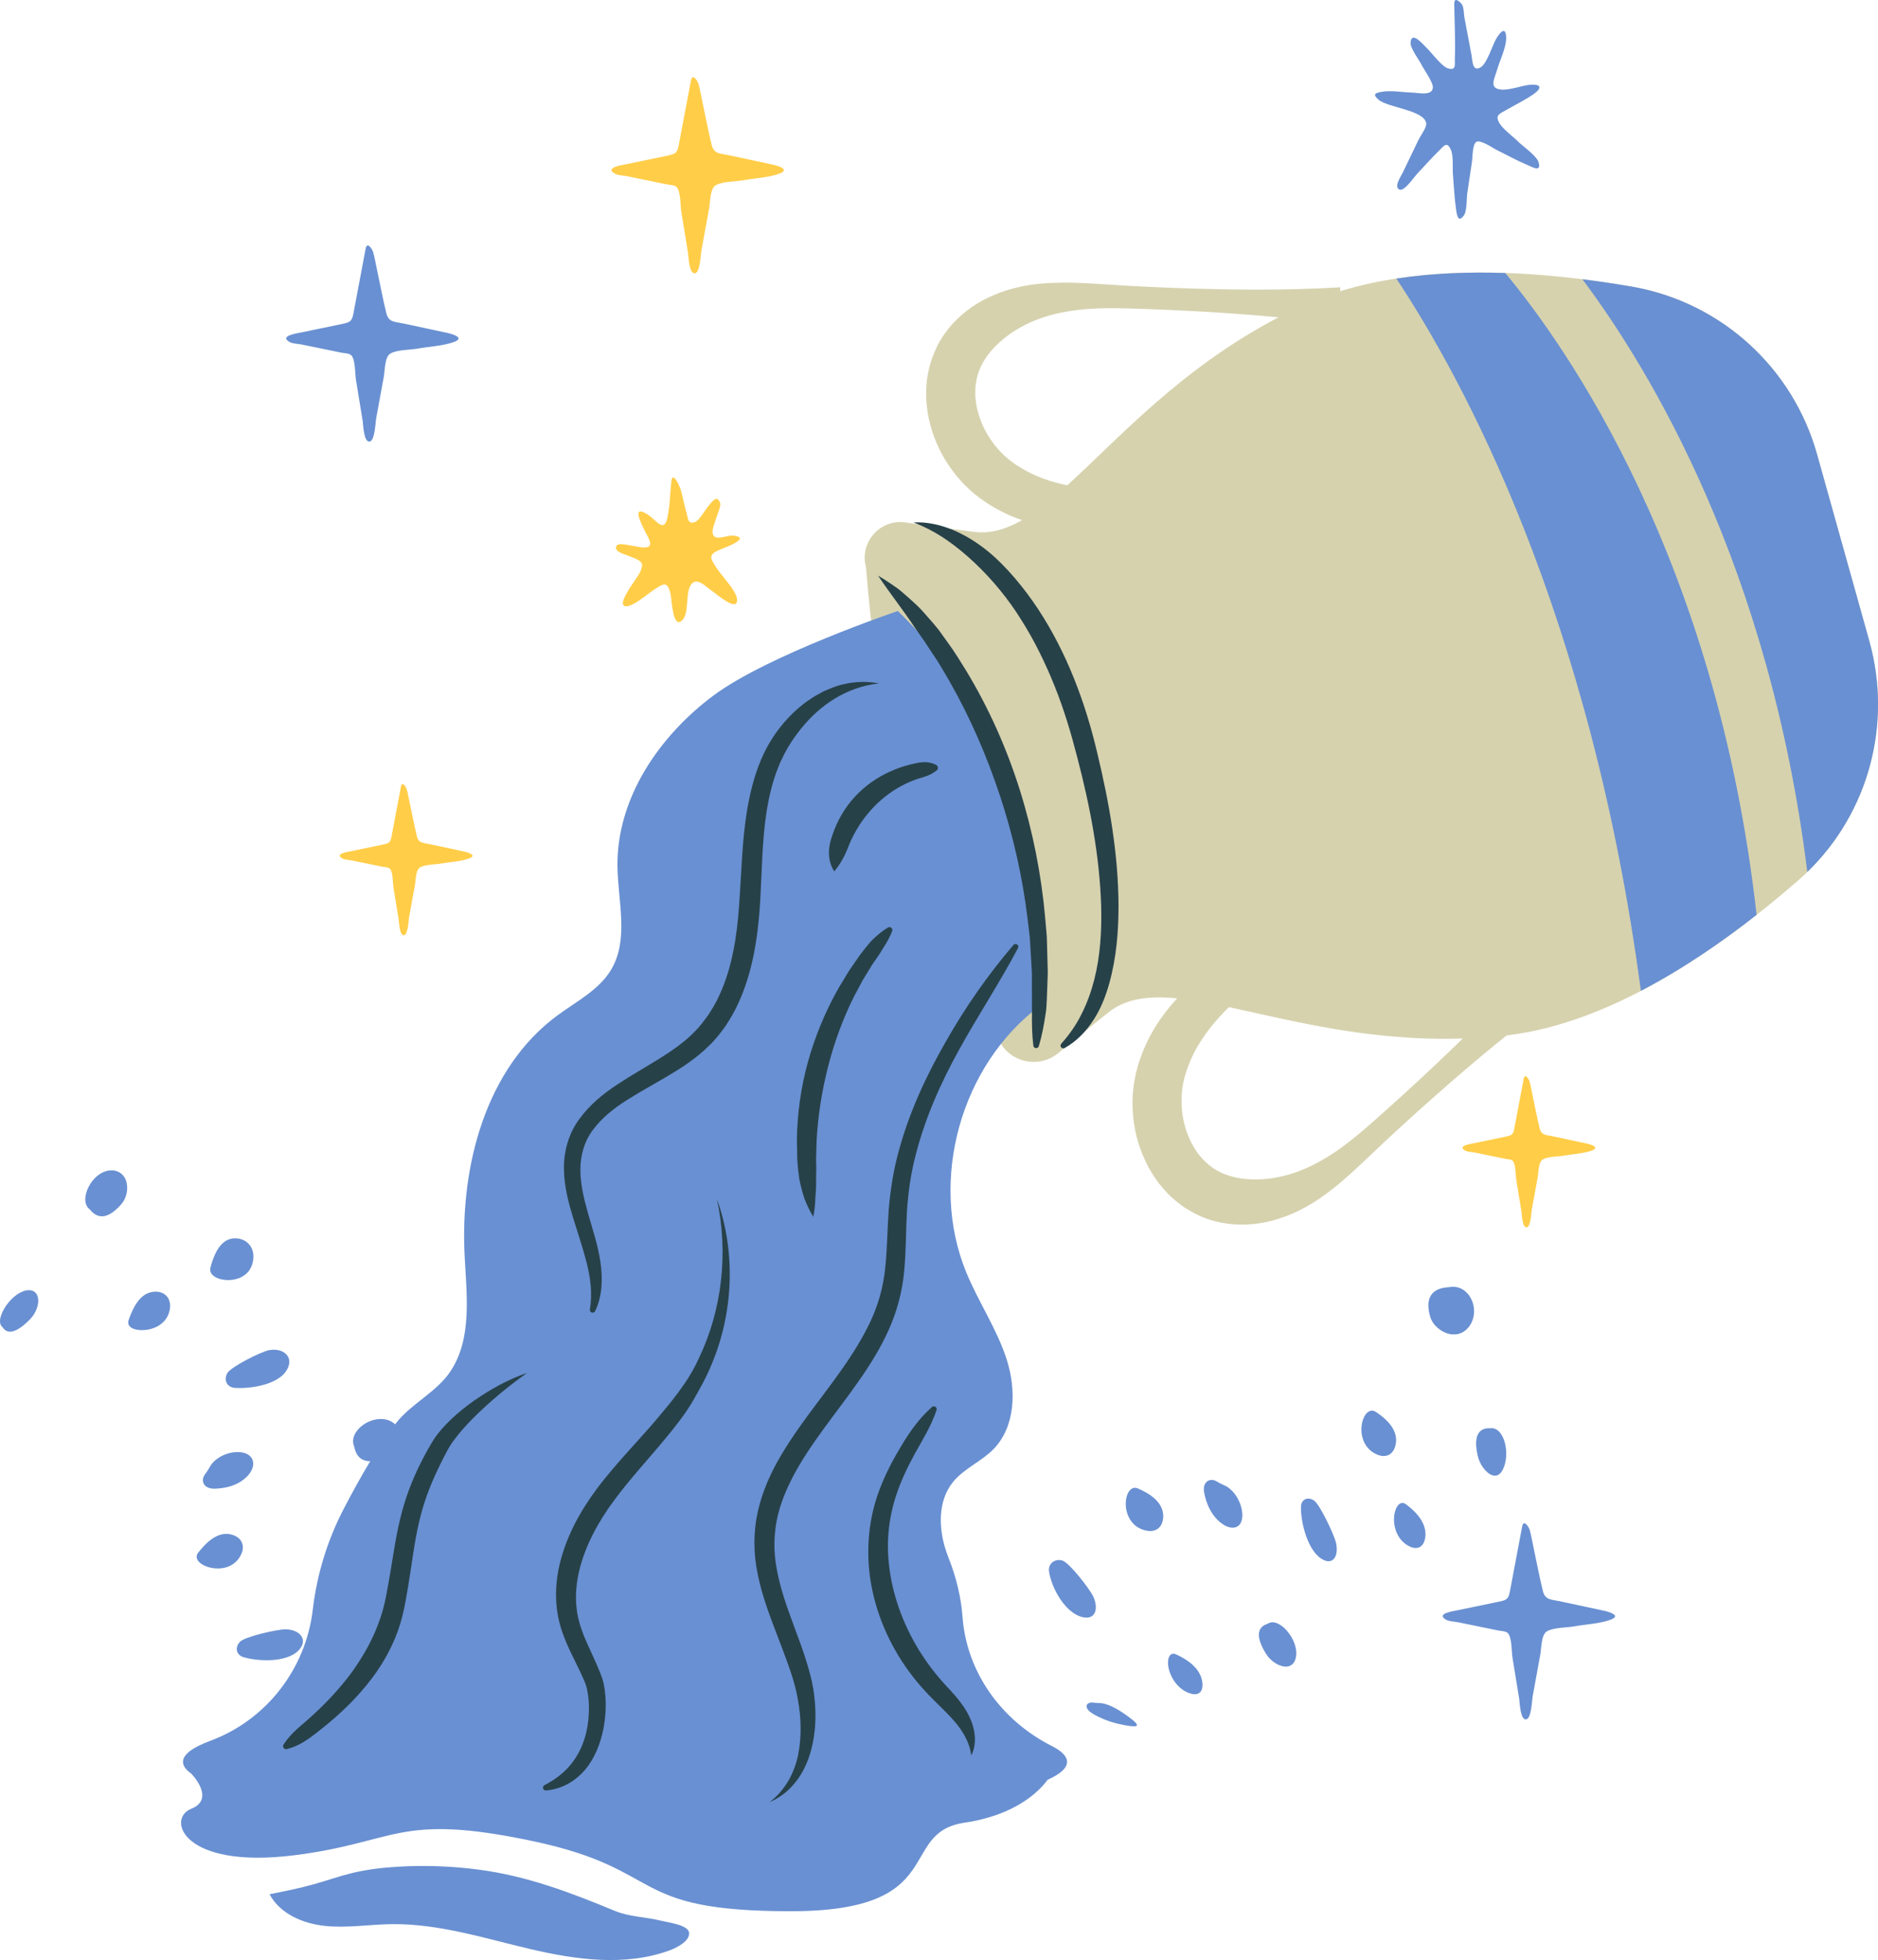
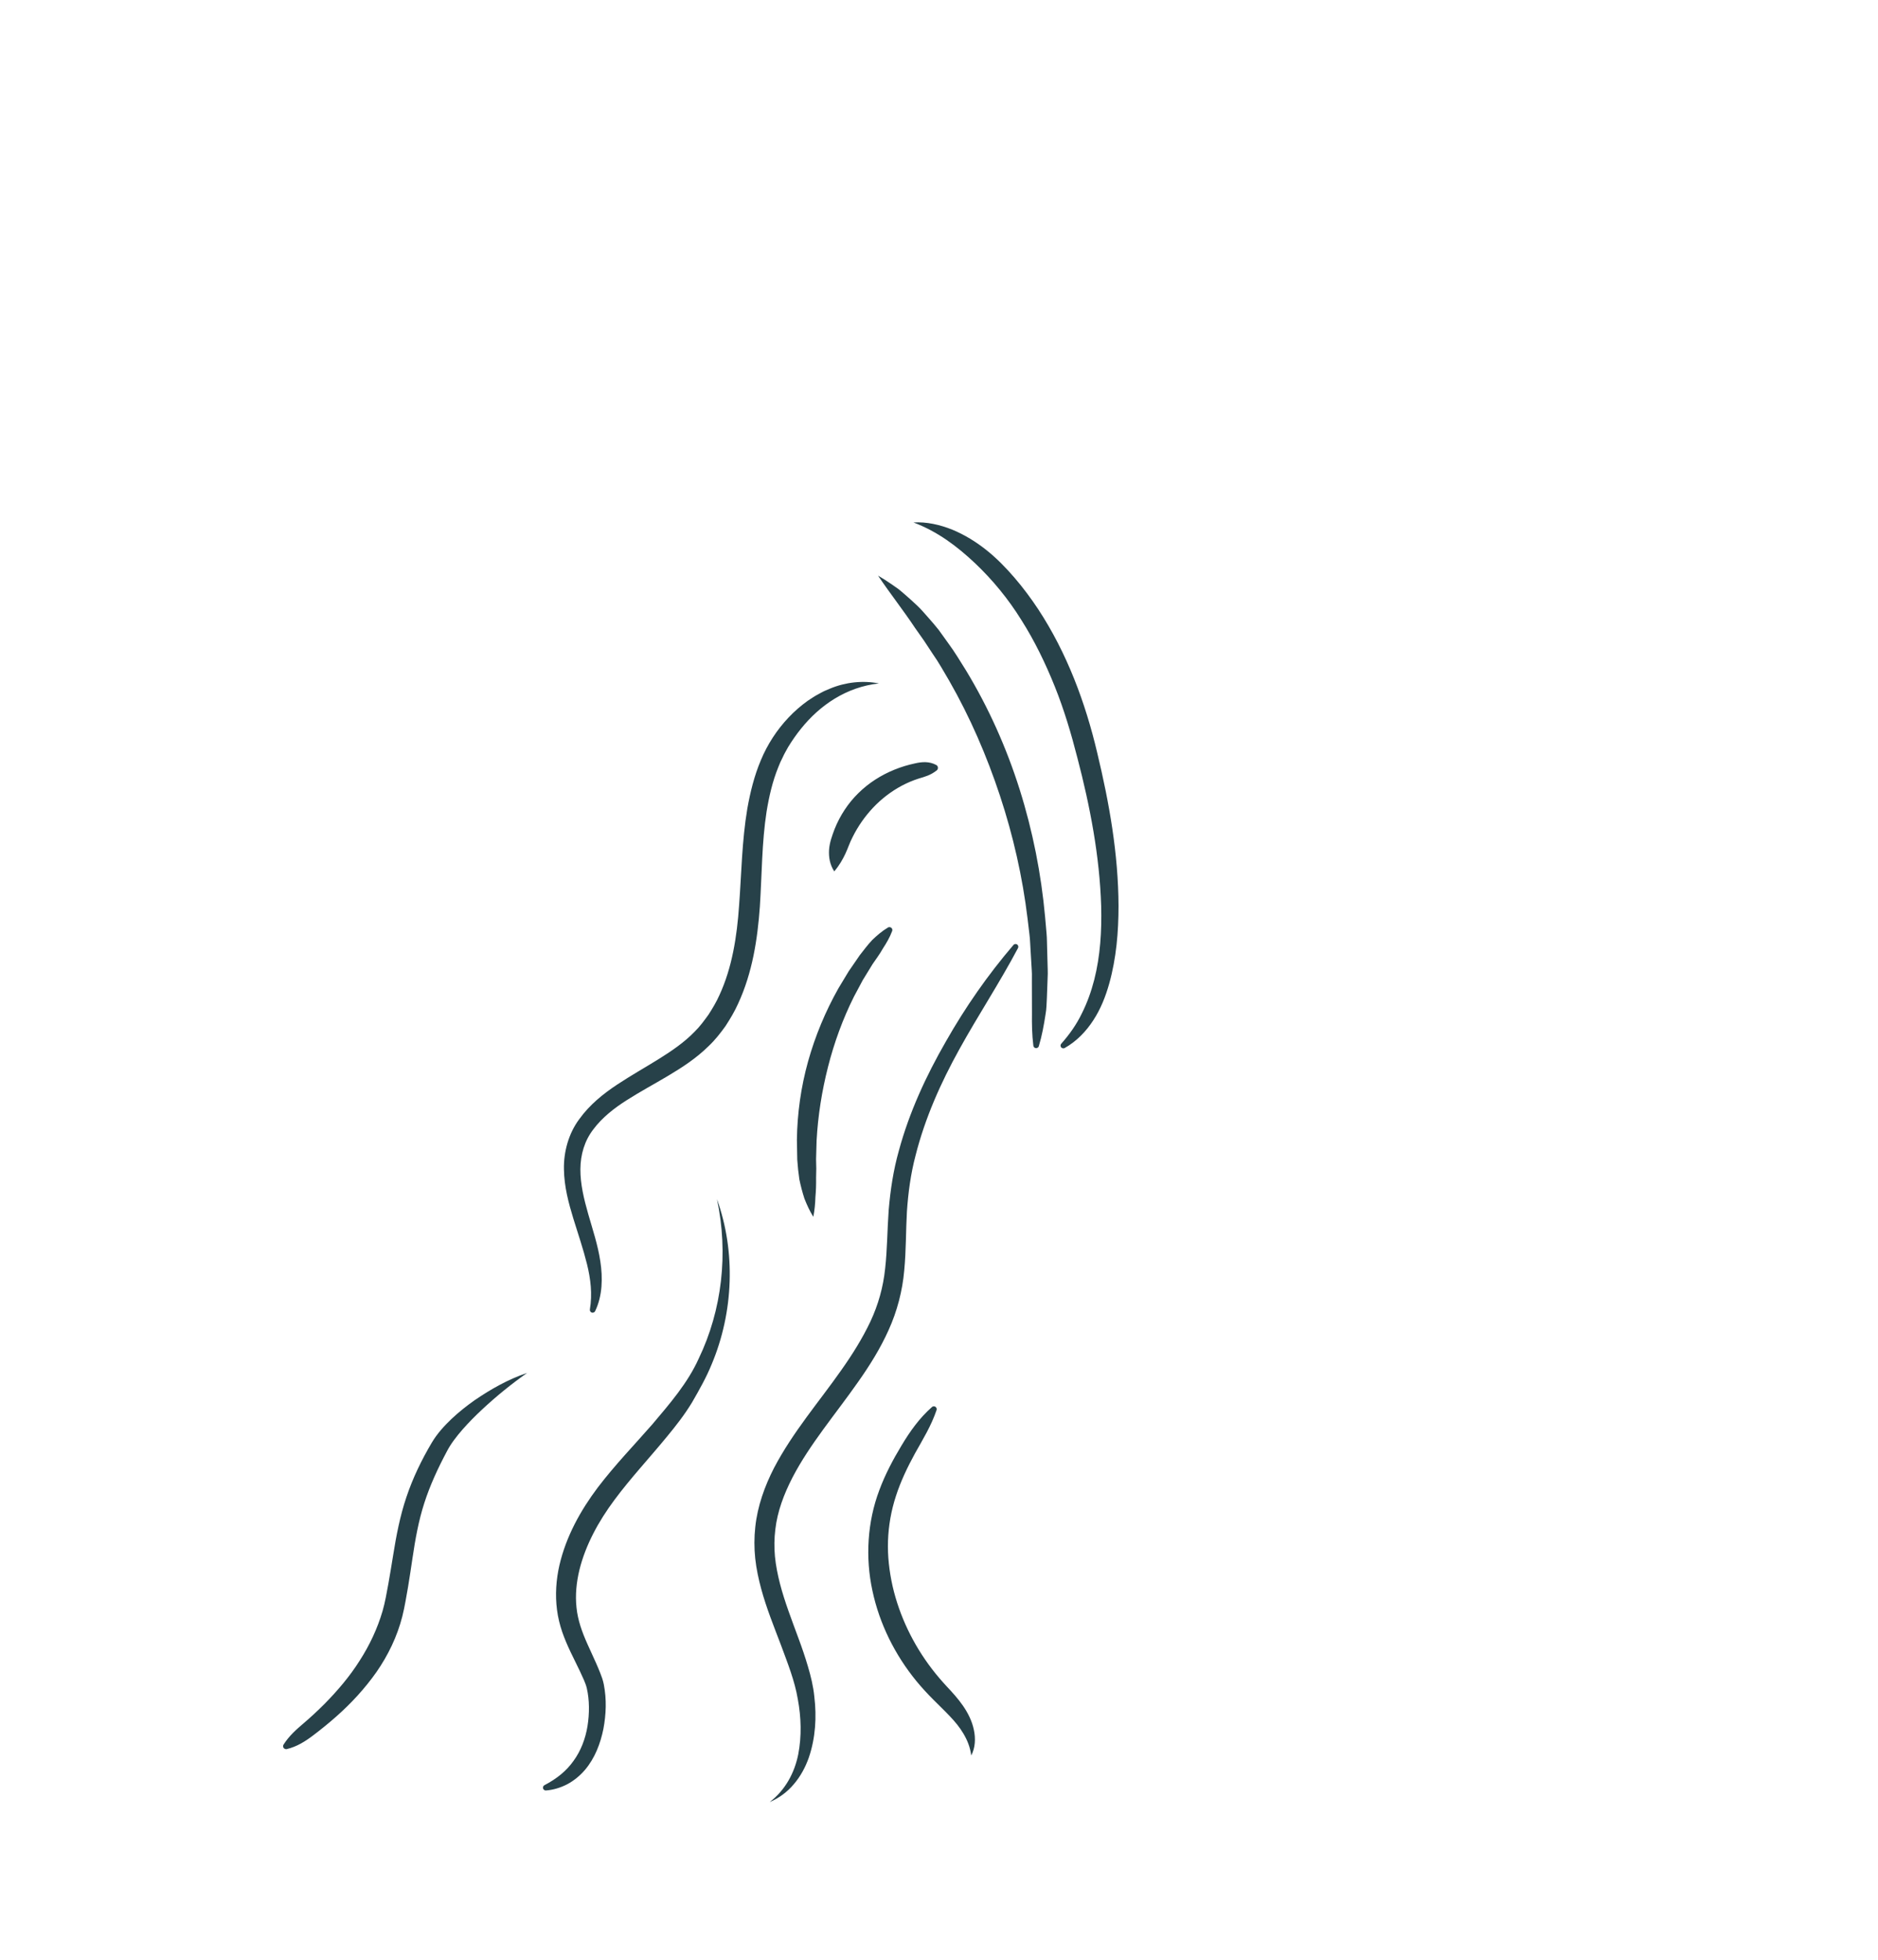
<svg xmlns="http://www.w3.org/2000/svg" fill="#000000" height="500" preserveAspectRatio="xMidYMid meet" version="1" viewBox="0.0 0.0 479.1 500.0" width="479.1" zoomAndPan="magnify">
  <defs>
    <clipPath id="a">
      <path d="M 220 69 L 479.109 69 L 479.109 313 L 220 313 Z M 220 69" />
    </clipPath>
    <clipPath id="b">
-       <path d="M 0 0 L 479.109 0 L 479.109 500 L 0 500 Z M 0 0" />
-     </clipPath>
+       </clipPath>
  </defs>
  <g>
    <g clip-path="url(#a)" id="change1_1">
-       <path d="M 357.859 279.348 C 355.203 281.77 352.516 284.16 349.828 286.547 C 347.125 288.918 344.402 291.199 341.559 293.211 C 340.137 294.215 338.68 295.137 337.199 295.977 C 335.727 296.824 334.23 297.582 332.711 298.219 C 329.672 299.539 326.633 300.293 323.605 300.684 C 317.543 301.348 312.016 300.281 308.254 297.035 C 307.258 296.258 306.43 295.238 305.594 294.223 C 304.844 293.125 304.102 291.988 303.559 290.715 C 302.387 288.219 301.676 285.41 301.488 282.582 L 301.422 281.523 L 301.434 280.465 C 301.414 279.754 301.496 279.062 301.547 278.359 C 301.598 277.66 301.754 276.988 301.848 276.293 C 302.035 275.586 302.152 274.863 302.387 274.164 C 303.246 271.352 304.453 268.562 306.117 265.934 C 308.121 262.711 310.656 259.707 313.52 256.914 C 329.238 260.266 349.258 265.699 373.164 264.922 C 368.156 269.832 363.035 274.621 357.859 279.348 Z M 272.289 123.789 C 270.59 123.445 268.926 123.023 267.32 122.492 C 264.359 121.535 261.648 120.168 259.188 118.555 C 258.562 118.164 258.008 117.684 257.41 117.262 C 256.895 116.789 256.344 116.375 255.855 115.867 C 255.371 115.359 254.863 114.883 254.426 114.324 L 253.734 113.52 L 253.109 112.66 C 251.445 110.367 250.195 107.758 249.496 105.086 C 249.098 103.758 248.941 102.414 248.816 101.09 C 248.809 99.773 248.789 98.461 249.059 97.227 C 249.871 92.324 253.438 87.969 258.52 84.598 C 261.098 82.961 263.914 81.594 267.094 80.664 C 268.668 80.184 270.305 79.805 271.98 79.516 C 273.652 79.215 275.363 78.988 277.098 78.852 C 280.57 78.574 284.125 78.586 287.715 78.68 C 291.309 78.789 294.906 78.906 298.496 79.07 C 307.727 79.492 316.949 80.059 326.16 80.953 C 301.199 93.992 285.266 112.012 272.289 123.789 Z M 476.887 163.52 L 463.559 115.902 C 457.359 93.742 439.004 77.051 416.328 73.117 C 393.895 69.223 365.352 67.055 341.887 74.281 L 341.93 73.289 C 327.496 74.156 313.105 73.961 298.734 73.418 C 295.141 73.281 291.547 73.102 287.957 72.914 C 284.363 72.707 280.727 72.426 277.004 72.242 C 275.145 72.16 273.262 72.09 271.352 72.09 C 269.441 72.105 267.508 72.184 265.547 72.355 C 261.648 72.711 257.551 73.57 253.715 75.203 C 249.848 76.785 246.137 79.211 243.07 82.547 C 241.539 84.211 240.203 86.117 239.129 88.188 C 238.121 90.309 237.27 92.531 236.844 94.824 C 236.32 97.105 236.238 99.414 236.281 101.691 C 236.43 103.945 236.719 106.188 237.312 108.32 C 238.457 112.602 240.375 116.59 243 120.07 L 243.992 121.367 L 245.07 122.602 C 245.77 123.438 246.594 124.176 247.387 124.934 C 248.184 125.684 249.078 126.352 249.93 127.039 C 250.812 127.641 251.664 128.289 252.578 128.828 C 255.164 130.438 257.914 131.715 260.723 132.684 C 256.633 135.027 252.664 136.203 248.566 135.684 C 241.621 134.809 235.766 133.984 231.059 133.277 C 224.523 132.297 219.156 138.391 220.938 144.754 L 221.16 147.465 C 224.535 188.371 235.871 228.227 254.527 264.789 L 254.883 265.484 C 257.766 271.133 265.141 272.66 270.016 268.613 C 273.516 265.707 277.801 262.211 282.852 258.199 C 287.281 254.68 293.129 253.977 300.309 254.68 C 298.938 256.16 297.641 257.734 296.438 259.41 C 294.039 262.719 292.07 266.469 290.734 270.5 C 290.371 271.5 290.137 272.543 289.84 273.57 C 289.629 274.645 289.367 275.73 289.234 276.816 C 289.113 277.906 288.949 278.996 288.949 280.09 L 288.906 281.727 L 288.977 283.359 C 289.188 287.715 290.266 292.004 292.129 296.027 C 293.035 298.047 294.25 299.953 295.578 301.781 C 297 303.559 298.539 305.281 300.406 306.699 C 302.199 308.188 304.277 309.352 306.406 310.332 C 308.559 311.238 310.805 311.848 313.047 312.145 C 317.535 312.746 321.941 312.238 325.926 310.98 C 329.918 309.777 333.617 307.816 336.84 305.598 C 338.453 304.473 339.992 303.293 341.469 302.082 C 342.938 300.859 344.34 299.602 345.715 298.348 C 348.457 295.824 351.07 293.281 353.699 290.824 C 356.34 288.383 358.984 285.941 361.656 283.539 C 369.066 276.883 376.594 270.352 384.383 264.117 C 411.676 260.98 439.297 241.586 458.883 224.461 C 476.152 209.367 483.066 185.605 476.887 163.52" fill="#d6d2ae" />
-     </g>
+       </g>
    <g clip-path="url(#b)" id="change2_1">
      <path d="M 409.141 410.875 C 405.43 410.082 401.723 409.285 398.012 408.488 C 395.734 408 394.195 408.219 393.605 405.852 C 392.727 402.305 392.062 398.691 391.293 395.121 C 390.953 393.539 390.691 391.914 390.266 390.355 C 390.055 389.578 388.703 387.387 388.316 389.434 C 387.273 394.957 386.23 400.48 385.188 406.004 C 384.797 408.074 384.199 408.203 382.18 408.625 C 378.781 409.332 375.383 410.039 371.988 410.742 C 370.906 410.969 366.105 411.605 368.941 413.207 C 369.699 413.637 371.141 413.66 371.988 413.832 C 373.832 414.211 375.68 414.59 377.523 414.969 C 379.074 415.285 380.621 415.605 382.172 415.922 C 382.828 416.059 384.156 416.062 384.672 416.598 C 385.727 417.688 385.617 421.418 385.84 422.781 C 386.414 426.297 386.988 429.812 387.562 433.328 C 387.695 434.145 387.824 438.984 389.41 438.59 C 390.68 438.273 390.828 433.672 390.996 432.754 C 391.652 429.168 392.309 425.59 392.961 422.008 C 393.238 420.484 393.164 417.043 394.617 416.156 C 396.273 415.145 399.766 415.219 401.656 414.875 C 404.574 414.344 408.039 414.211 410.832 413.199 C 413.77 412.141 410.543 411.176 409.141 410.875 Z M 268.289 445.379 C 255.539 438.922 246.594 426.68 245.547 412.422 C 245.195 407.633 244.035 402.598 242.004 397.438 C 241.801 396.93 241.609 396.414 241.434 395.895 C 239.398 389.988 239.191 382.879 243.137 378.035 C 245.922 374.613 250.301 372.875 253.395 369.73 C 259.105 363.934 259.301 354.52 256.812 346.77 C 254.324 339.023 249.637 332.176 246.535 324.648 C 236.844 301.145 245.074 271.551 265.508 256.422 L 263.137 227.754 C 260.875 200.445 248.758 174.895 229.043 155.863 C 229.043 155.863 195.934 167.07 182.047 177.398 C 168.16 187.727 157.305 203.668 157.523 220.973 C 157.637 229.91 160.484 239.602 155.945 247.297 C 152.863 252.531 147.086 255.426 142.199 259.035 C 123.883 272.551 117.41 297.406 118.523 320.145 C 119.023 330.305 120.539 341.402 114.891 349.859 C 111.344 355.168 104.992 357.996 101.039 363.012 C 100.961 363.113 100.875 363.234 100.793 363.34 C 100.453 363.012 100.051 362.73 99.578 362.504 C 95 360.395 88.723 365.098 90.328 368.922 C 90.43 369.164 90.578 370.637 91.609 371.684 C 92.199 372.289 93.098 372.746 94.453 372.746 C 92.164 376.539 89.883 380.68 87.707 384.863 C 83.477 392.996 80.828 401.738 79.789 410.641 C 78.023 425.746 67.938 438.773 53.68 444.062 C 49.156 445.738 46.684 447.555 46.684 449.449 C 46.684 450.473 47.41 451.469 48.781 452.438 C 48.785 452.438 55.148 458.879 48.781 461.414 C 42.418 463.949 46.578 476.805 74.887 473.293 C 101.492 469.992 101.336 462.363 135.863 469.648 C 170.391 476.938 159.453 487.555 201.75 487.547 C 242.52 487.543 228.676 467.539 246.098 464.953 C 259.199 463.008 265.137 456.906 267.273 454.004 C 270.484 452.562 272.219 451.035 272.219 449.449 C 272.219 448.039 270.852 446.676 268.289 445.379 Z M 356.223 71.066 C 373.176 96.609 405.789 156.359 418.609 252.77 C 429.16 247.273 439.184 240.398 448.125 233.375 C 437.977 142.676 399.52 88.289 384.012 69.645 C 374.727 69.328 365.285 69.68 356.223 71.066 Z M 476.887 163.52 L 463.559 115.902 C 457.414 93.949 439.348 77.379 416.973 73.238 C 412.738 72.496 408.293 71.809 403.691 71.238 C 421.145 94.562 451.43 144.84 461.066 222.441 C 476.719 207.305 482.797 184.645 476.887 163.52 Z M 168.559 489.945 C 164.613 488.965 160.621 489.02 156.82 487.445 C 145.355 482.695 134.348 478.52 121.934 476.91 C 115.301 476.051 108.59 475.797 101.91 476.168 C 97.809 476.398 93.707 476.859 89.719 477.832 C 86.469 478.629 83.312 479.754 80.094 480.66 C 76.367 481.711 72.562 482.461 68.766 483.211 C 71.422 488.195 77.27 490.707 82.891 491.293 C 88.508 491.883 94.164 490.926 99.812 490.844 C 111.836 490.668 123.512 494.426 135.219 497.184 C 146.922 499.938 159.469 501.664 170.77 497.555 C 172.395 496.961 175.82 495.344 175.812 493.188 C 175.805 491.055 170.594 490.453 168.559 489.945 Z M 351.711 25.453 C 354.113 27.496 363.617 28.109 363.844 31.578 C 363.914 32.625 362.387 34.617 361.922 35.582 C 360.574 38.387 359.227 41.195 357.879 44 C 357.5 44.789 355.348 47.902 357.145 48.387 C 358.352 48.715 360.777 45.137 361.426 44.453 C 363.344 42.422 365.203 40.301 367.199 38.34 C 368.496 37.062 369.133 36.102 370.098 38.117 C 370.855 39.699 370.512 42.781 370.664 44.551 C 370.914 47.391 371.016 50.285 371.422 53.105 C 371.594 54.312 371.84 57.25 373.488 54.906 C 374.246 53.828 374.145 50.488 374.328 49.238 C 374.734 46.52 375.137 43.797 375.543 41.074 C 375.672 40.215 375.617 36.723 376.668 36.176 C 377.781 35.598 380.996 37.855 381.848 38.273 C 384.449 39.543 387.023 40.996 389.699 42.105 C 390.871 42.594 393.301 44.082 392.512 41.387 C 392.031 39.746 388.418 37.254 387.273 36.098 C 385.867 34.68 383.316 32.953 382.383 31.16 C 381.422 29.324 382.648 29 384.254 28.062 C 386.586 26.707 389.16 25.488 391.359 23.926 C 393.309 22.539 393.238 21.496 390.719 21.602 C 388.273 21.703 384.621 23.352 382.266 22.738 C 379.984 22.148 381.336 19.902 381.855 18.035 C 382.551 15.531 384.355 12.039 384.238 9.461 C 384.113 6.637 382.715 8.191 381.715 9.867 C 380.738 11.504 379.367 16.172 377.77 17.145 C 375.586 18.477 375.684 15.562 375.379 13.934 C 374.781 10.785 374.188 7.633 373.594 4.484 C 373.438 3.66 373.453 1.824 372.961 1.129 C 372.594 0.609 370.973 -1.035 370.996 0.965 C 371.047 5.613 371.328 10.312 371.152 14.957 C 371.094 16.414 371.566 18.023 369.496 17.48 C 367.84 17.043 365.156 13.359 363.965 12.227 C 363.07 11.379 360.082 7.711 359.852 10.883 C 359.75 12.305 362.059 15.316 362.707 16.621 C 363.277 17.77 365.625 20.977 365.543 22.32 C 365.406 24.566 361.918 23.664 360.215 23.617 C 357.801 23.551 354.973 23.012 352.59 23.406 C 350.844 23.695 350.023 24.02 351.711 25.453 Z M 73.895 87.254 C 74.656 87.684 76.094 87.703 76.941 87.879 C 78.789 88.258 80.633 88.637 82.477 89.016 C 84.027 89.332 85.578 89.648 87.129 89.969 C 87.785 90.102 89.109 90.109 89.625 90.641 C 90.684 91.734 90.574 95.465 90.797 96.828 C 91.371 100.344 91.945 103.859 92.52 107.375 C 92.652 108.188 92.781 113.027 94.367 112.633 C 95.633 112.316 95.785 107.719 95.953 106.797 C 96.609 103.215 97.262 99.633 97.918 96.055 C 98.195 94.531 98.121 91.09 99.57 90.203 C 101.23 89.191 104.723 89.266 106.613 88.922 C 109.531 88.387 112.992 88.254 115.785 87.246 C 118.723 86.188 115.496 85.223 114.094 84.922 C 110.387 84.125 106.676 83.328 102.969 82.531 C 100.691 82.047 99.148 82.266 98.562 79.895 C 97.68 76.352 97.02 72.738 96.25 69.164 C 95.906 67.586 95.645 65.961 95.219 64.398 C 95.012 63.625 93.66 61.434 93.273 63.48 C 92.23 69.004 91.188 74.527 90.145 80.051 C 89.754 82.121 89.156 82.246 87.133 82.672 C 83.734 83.375 80.34 84.082 76.941 84.789 C 75.863 85.016 71.059 85.652 73.895 87.254 Z M 335.215 382.773 C 333.629 381.742 331.926 382.414 331.891 384.441 C 331.82 388.363 333.648 396.066 337.695 397.957 C 340.188 399.125 341.574 396.805 340.816 393.516 C 340.34 391.469 336.68 383.719 335.215 382.773 Z M 54.762 379.758 C 56.945 379.695 59.434 379.223 61.426 377.938 C 63.383 376.672 64.656 374.938 64.594 373.297 C 64.523 371.301 62.625 370.328 60.332 370.418 C 58.047 370.5 55.438 371.598 53.945 373.543 C 53.871 373.641 53.805 373.738 53.746 373.836 C 53.328 374.523 52.977 375.223 52.434 375.883 C 52.199 376.172 52.016 376.477 51.906 376.793 C 51.348 378.398 52.465 379.816 54.762 379.758 Z M 350.852 360.086 C 350.004 359.602 349.172 359.898 348.527 360.648 C 347.895 361.414 347.449 362.633 347.34 363.98 C 347.109 366.68 348.234 369.883 351.547 371.145 C 353.574 371.902 355.391 371.133 355.988 368.758 C 356.73 365.805 355.148 362.863 350.852 360.086 Z M 380.156 376.09 C 381.398 376.75 382.492 376.535 383.328 374.996 C 384.336 373.152 384.508 370.344 383.918 368.078 C 383.344 365.809 381.93 364.082 380.207 364.352 C 379.805 364.383 375.219 363.656 376.965 371.293 C 377.48 373.594 378.922 375.371 380.156 376.09 Z M 358.578 383.66 C 357.02 382.625 355.699 384.75 355.629 387.367 C 355.547 390.004 356.719 393.188 359.758 394.562 C 361.621 395.387 363.164 394.664 363.562 392.395 C 364.059 389.531 362.527 386.574 358.578 383.66 Z M 313.031 379.258 C 312.93 379.191 312.824 379.137 312.723 379.086 C 312.012 378.746 311.301 378.473 310.59 378.012 C 310.281 377.809 309.965 377.664 309.645 377.594 C 308.02 377.227 306.773 378.488 307.199 380.746 C 307.598 382.895 308.469 385.27 310.004 387.062 C 311.504 388.82 313.312 389.887 314.809 389.688 C 318.438 389.215 317.156 381.859 313.031 379.258 Z M 370.848 340.41 C 371.324 340.418 371.789 340.355 372.234 340.227 C 373.133 339.965 373.953 339.426 374.637 338.594 C 376.273 336.57 376.434 333.77 375.414 331.562 C 374.43 329.371 372.254 327.82 369.68 328.359 C 368.961 328.438 362.66 328.336 364.859 335.867 C 365.52 338.133 367.598 339.695 369.473 340.227 C 369.938 340.355 370.395 340.414 370.848 340.41 Z M 72.906 415.637 C 70.789 415.59 62.438 417.516 61.215 418.812 C 59.887 420.219 60.188 422.18 62.184 422.762 C 66.012 423.875 74 424.254 76.703 420.371 C 78.363 417.977 76.305 415.699 72.906 415.637 Z M 323.465 414.176 C 323.098 414.402 318.805 415.109 322.918 421.789 C 324.156 423.797 326.121 424.949 327.664 425.129 C 329.164 425.312 330.328 424.461 330.625 422.66 C 331.387 418.273 326.285 412.363 323.465 414.176 Z M 28.062 298.566 C 25.652 298.77 23.637 300.695 22.57 302.836 C 21.508 304.984 21.367 307.32 22.875 308.496 C 23.059 308.652 23.824 309.762 25.121 310.145 C 26.41 310.535 28.32 310.172 30.91 307.227 C 32.465 305.465 32.754 302.961 32.16 301.188 C 31.562 299.48 30.047 298.395 28.062 298.566 Z M 54.027 399.969 C 56.688 400.457 60.023 399.785 61.555 396.441 C 62.508 394.387 61.754 392.348 59.406 391.566 C 56.473 390.578 53.52 392.215 50.461 396.223 C 49.395 397.801 51.359 399.477 54.027 399.969 Z M 39.699 329.496 C 36.52 329.535 34.41 332.062 32.777 336.867 C 32.25 338.727 34.664 339.586 37.34 339.242 C 39.98 338.898 43.012 337.246 43.383 333.535 C 43.582 331.273 42.176 329.5 39.699 329.496 Z M 6.625 329.191 C 4.496 329.652 2.477 331.574 1.238 333.566 C 0.008 335.551 -0.473 337.578 0.574 338.477 C 0.848 338.715 2.27 342.098 7.691 336.512 C 9.34 334.801 9.953 332.621 9.703 331.141 C 9.465 329.688 8.355 328.84 6.625 329.191 Z M 57.977 350.301 C 57.035 352.023 57.824 353.859 59.883 354.043 C 63.855 354.328 71.867 353.246 73.57 348.641 C 74.641 345.766 71.93 343.766 68.582 344.441 C 66.492 344.848 58.844 348.719 57.977 350.301 Z M 287.77 437.844 C 286.027 436.582 283.66 435.023 281.469 434.559 C 281.359 434.535 281.254 434.52 281.156 434.508 C 280.457 434.414 279.828 434.445 279.039 434.34 C 278.699 434.293 278.391 434.293 278.121 434.348 C 276.781 434.629 276.809 435.988 278.754 437.141 C 280.57 438.25 282.891 439.168 285.133 439.707 C 287.336 440.23 289.109 440.496 289.793 440.328 C 290.59 440.117 289.496 439.102 287.77 437.844 Z M 290.141 379.641 C 288.285 378.988 287.027 381.414 287.211 384.145 C 287.383 386.867 289.012 389.848 292.594 390.484 C 294.785 390.883 296.5 389.73 296.727 387.289 C 297.004 384.246 294.887 381.625 290.141 379.641 Z M 299.906 421.973 C 298.199 421.32 297.555 423.57 298.262 426.062 C 298.961 428.566 300.941 431.301 303.945 432.074 C 305.797 432.547 306.969 431.578 306.742 429.309 C 306.484 426.48 304.281 423.934 299.906 421.973 Z M 58.648 326.535 C 61.43 326.375 64.465 324.812 64.648 320.707 C 64.746 318.199 63.082 316.148 60.465 315.914 C 57.168 315.621 55.008 318.273 53.66 323.457 C 53.262 325.461 55.883 326.668 58.648 326.535 Z M 276.641 412.617 C 274.363 412.293 272.25 410.48 270.633 408.145 C 269.012 405.812 267.953 403.02 267.633 400.984 C 267.289 398.852 269.098 397.547 271.008 398.082 C 272.781 398.582 278.016 405.371 278.906 407.273 C 280.301 410.355 279.438 413.012 276.641 412.617" fill="#6990d2" />
    </g>
    <g id="change3_1">
-       <path d="M 186.945 136.617 C 185.809 136.5 183.254 137.66 182.293 136.883 C 181.145 135.953 182.234 133.836 182.586 132.535 C 182.816 131.664 183.984 129.211 183.711 128.344 C 182.934 125.902 181.457 128.223 180.551 129.309 C 179.824 130.176 178.398 132.758 177.34 133.152 C 175.402 133.879 175.543 132.145 175.117 130.73 C 174.535 128.797 174.211 126.789 173.645 124.852 C 173.555 124.531 171.602 119.699 171.258 122.875 C 170.934 125.875 170.902 129.066 170.273 132.016 C 169.375 136.199 167.406 132.551 165.059 131.145 C 160.992 128.699 163.633 133.598 164.613 135.688 C 164.934 136.371 166.32 138.348 165.723 139.199 C 165.023 140.191 161.961 139.277 161.047 139.176 C 160.422 139.109 157.836 138.406 157.328 139.188 C 156.352 140.688 159.422 141.402 160.27 141.758 C 163.398 143.062 164.758 143.16 163.059 146.379 C 162.449 147.539 158.203 152.957 158.984 154.273 C 160.031 156.031 165.348 151.43 166.355 150.766 C 169.168 148.91 170.281 147.914 171.078 151.613 C 171.391 153.051 171.602 160.668 174.074 158.195 C 175.844 156.426 174.836 151.531 176.156 149.348 C 177.641 146.898 179.883 149.574 181.875 150.926 C 183.02 151.703 188.266 156.293 188.031 152.883 C 187.887 150.73 184.105 146.875 182.902 145.035 C 181.148 142.355 180.504 141.477 183.785 140.172 C 185.512 139.488 191.789 137.117 186.945 136.617 Z M 404.754 291.711 C 401.898 291.098 399.039 290.484 396.184 289.871 C 394.43 289.496 393.242 289.664 392.789 287.84 C 392.109 285.109 391.598 282.324 391.008 279.574 C 390.742 278.355 390.539 277.105 390.215 275.902 C 390.051 275.305 389.012 273.613 388.715 275.191 C 387.91 279.449 387.105 283.703 386.301 287.961 C 386 289.555 385.543 289.652 383.984 289.977 C 381.367 290.523 378.75 291.066 376.133 291.609 C 375.301 291.785 371.602 292.273 373.785 293.508 C 374.367 293.84 375.48 293.855 376.133 293.992 C 377.555 294.281 378.977 294.574 380.395 294.867 C 381.59 295.109 382.785 295.355 383.98 295.602 C 384.484 295.703 385.508 295.711 385.902 296.117 C 386.719 296.961 386.633 299.836 386.805 300.887 C 387.246 303.594 387.691 306.305 388.133 309.012 C 388.234 309.641 388.332 313.367 389.555 313.062 C 390.531 312.82 390.648 309.277 390.777 308.566 C 391.281 305.809 391.785 303.047 392.289 300.289 C 392.508 299.113 392.449 296.465 393.566 295.781 C 394.844 295.004 397.535 295.059 398.992 294.793 C 401.238 294.383 403.906 294.281 406.059 293.504 C 408.32 292.688 405.836 291.945 404.754 291.711 Z M 197.086 41.988 C 193.379 41.191 189.668 40.398 185.961 39.602 C 183.684 39.113 182.141 39.332 181.555 36.965 C 180.676 33.418 180.012 29.805 179.242 26.234 C 178.898 24.652 178.637 23.027 178.215 21.465 C 178.004 20.691 176.652 18.5 176.266 20.547 C 175.223 26.07 174.18 31.594 173.137 37.117 C 172.742 39.188 172.148 39.316 170.125 39.738 C 166.727 40.445 163.332 41.148 159.934 41.855 C 158.855 42.082 154.051 42.719 156.887 44.32 C 157.648 44.75 159.09 44.773 159.934 44.945 C 161.781 45.324 163.625 45.703 165.469 46.082 C 167.02 46.398 168.57 46.719 170.121 47.035 C 170.777 47.172 172.105 47.18 172.617 47.711 C 173.676 48.801 173.566 52.531 173.789 53.895 C 174.363 57.41 174.938 60.926 175.512 64.441 C 175.645 65.258 175.773 70.098 177.359 69.703 C 178.625 69.387 178.777 64.785 178.945 63.863 C 179.602 60.281 180.254 56.703 180.91 53.121 C 181.188 51.598 181.113 48.156 182.562 47.27 C 184.223 46.258 187.715 46.332 189.605 45.988 C 192.523 45.453 195.988 45.32 198.777 44.312 C 201.715 43.254 198.492 42.289 197.086 41.988 Z M 119.625 219 C 117.477 219.777 114.805 219.879 112.559 220.289 C 111.102 220.555 108.41 220.5 107.133 221.277 C 106.016 221.961 106.074 224.613 105.859 225.785 C 105.355 228.543 104.852 231.305 104.348 234.062 C 104.215 234.773 104.098 238.316 103.121 238.559 C 101.902 238.863 101.801 235.137 101.699 234.508 C 101.258 231.801 100.816 229.09 100.371 226.383 C 100.199 225.332 100.285 222.457 99.473 221.613 C 99.074 221.207 98.055 221.199 97.547 221.098 C 96.352 220.852 95.156 220.605 93.965 220.363 C 92.543 220.07 91.121 219.777 89.699 219.488 C 89.047 219.355 87.938 219.336 87.352 219.008 C 85.168 217.77 88.867 217.281 89.699 217.105 C 92.316 216.562 94.934 216.02 97.551 215.473 C 99.109 215.148 99.57 215.051 99.871 213.457 C 100.672 209.199 101.477 204.945 102.281 200.691 C 102.578 199.109 103.617 200.801 103.781 201.398 C 104.109 202.602 104.312 203.852 104.574 205.07 C 105.164 207.82 105.68 210.605 106.355 213.336 C 106.809 215.16 107.996 214.992 109.75 215.367 C 112.605 215.98 115.465 216.594 118.324 217.207 C 119.402 217.441 121.891 218.184 119.625 219" fill="#ffcd48" />
-     </g>
+       </g>
    <g id="change4_1">
      <path d="M 279.914 192.035 C 276.914 179.285 272.199 166.582 264.859 155.414 C 263.016 152.629 261.012 149.938 258.824 147.391 C 256.637 144.844 254.277 142.418 251.625 140.309 C 248.98 138.203 246.051 136.402 242.91 135.102 C 239.758 133.848 236.367 133.07 233.039 133.277 C 239.234 135.609 244.191 139.391 248.727 143.656 C 253.238 147.934 257.25 152.816 260.57 158.176 C 263.949 163.504 266.715 169.223 269.078 175.102 C 271.449 181 273.254 187.062 274.852 193.316 C 278.102 205.734 280.531 218.422 280.922 231.141 C 281.086 237.48 280.699 243.852 279.164 249.895 C 278.391 252.91 277.352 255.828 275.969 258.562 C 274.633 261.34 272.867 263.848 270.75 266.238 L 270.738 266.254 C 270.543 266.473 270.496 266.801 270.648 267.07 C 270.844 267.414 271.277 267.535 271.617 267.344 C 274.582 265.688 277.062 263.141 278.918 260.262 C 280.805 257.383 282.062 254.168 282.973 250.922 C 284.797 244.402 285.348 237.699 285.348 231.078 C 285.297 217.805 282.977 204.77 279.914 192.035 Z M 267.141 242.172 C 267.082 240.793 267.113 239.402 266.98 238.027 L 266.617 233.895 C 265.617 222.871 263.453 211.938 260.117 201.359 C 256.777 190.785 252.223 180.578 246.469 171.07 C 244.984 168.719 243.578 166.32 241.914 164.086 L 239.48 160.695 C 238.625 159.602 237.699 158.555 236.781 157.508 C 235.848 156.473 234.973 155.398 233.941 154.445 C 232.922 153.492 231.895 152.547 230.836 151.641 C 230.301 151.191 229.793 150.727 229.242 150.297 C 228.68 149.879 228.094 149.488 227.523 149.09 C 226.375 148.293 225.199 147.539 223.996 146.84 C 227.137 151.5 230.441 155.672 233.422 160.156 L 235.73 163.434 L 237.938 166.785 C 239.48 168.969 240.773 171.324 242.137 173.625 C 247.457 182.914 251.738 192.805 255.102 202.984 C 258.469 213.172 260.859 223.691 262.148 234.363 L 262.625 238.367 C 262.801 239.703 262.809 241.051 262.91 242.391 L 263.148 246.418 C 263.18 247.09 263.242 247.762 263.254 248.434 L 263.246 250.453 L 263.266 258.535 C 263.234 261.23 263.27 263.938 263.617 266.711 L 263.625 266.758 C 263.66 267.027 263.848 267.266 264.129 267.352 C 264.508 267.465 264.902 267.25 265.016 266.871 C 265.82 264.207 266.312 261.477 266.734 258.738 C 266.988 257.371 266.992 255.988 267.07 254.609 L 267.223 250.465 L 267.297 248.395 C 267.309 247.699 267.266 247.012 267.254 246.32 Z M 234.402 198.598 C 235.922 198.148 237.395 197.766 238.941 196.547 L 238.969 196.527 C 239.055 196.457 239.125 196.371 239.18 196.27 C 239.398 195.863 239.246 195.359 238.84 195.141 C 237.02 194.164 235.148 194.344 233.398 194.746 C 231.629 195.117 229.883 195.652 228.195 196.336 C 224.816 197.703 221.645 199.699 219.004 202.305 C 216.344 204.898 214.289 208.066 212.922 211.477 C 212.277 213.191 211.629 214.93 211.504 216.773 C 211.391 218.609 211.672 220.523 212.828 222.289 C 214.18 220.68 214.973 219.238 215.66 217.797 C 216.34 216.359 216.789 214.891 217.52 213.516 C 218.891 210.754 220.672 208.227 222.758 206.008 C 224.855 203.801 227.324 201.883 230.078 200.418 C 231.457 199.688 232.906 199.074 234.402 198.598 Z M 245.664 435.125 C 244.402 433.305 242.957 431.727 241.562 430.242 C 240.176 428.746 238.922 427.281 237.723 425.711 C 232.945 419.473 229.469 412.246 227.715 404.648 C 226.867 400.848 226.406 396.957 226.539 393.074 C 226.676 389.191 227.344 385.359 228.566 381.625 C 229.773 377.887 231.5 374.27 233.438 370.734 C 235.406 367.215 237.559 363.746 238.926 359.711 C 239.004 359.473 238.961 359.195 238.781 358.992 C 238.516 358.691 238.055 358.664 237.754 358.93 C 234.559 361.742 232.148 365.137 229.992 368.742 C 227.824 372.332 225.82 376.098 224.324 380.141 C 221.262 388.238 220.734 397.332 222.566 405.781 C 224.367 414.27 228.34 422.188 233.785 428.84 C 235.145 430.492 236.633 432.105 238.102 433.57 C 239.559 435.047 241.004 436.41 242.32 437.805 C 243.641 439.199 244.824 440.613 245.789 442.254 C 246.758 443.883 247.5 445.676 247.773 447.82 C 248.801 445.902 248.926 443.473 248.441 441.266 C 247.984 439.031 246.918 436.934 245.664 435.125 Z M 178.258 346.555 C 175.434 352.828 170.906 358.016 166.434 363.324 C 161.855 368.562 156.906 373.676 152.496 379.461 C 148.113 385.297 144.434 391.883 142.715 399.281 C 141.871 402.969 141.602 406.852 142.102 410.688 C 142.348 412.602 142.816 414.508 143.43 416.309 C 144.051 418.105 144.797 419.809 145.57 421.441 L 147.887 426.199 C 148.594 427.73 149.41 429.371 149.699 430.656 C 150.398 433.672 150.391 437.121 149.879 440.324 C 149.352 443.551 148.18 446.637 146.324 449.18 C 144.508 451.766 141.992 453.781 138.906 455.387 C 138.66 455.516 138.496 455.785 138.52 456.082 C 138.551 456.477 138.895 456.77 139.289 456.742 C 141.152 456.602 143.004 456.039 144.727 455.148 C 146.43 454.234 147.973 452.969 149.242 451.48 C 151.785 448.473 153.176 444.754 153.93 441.062 C 154.625 437.328 154.793 433.59 154.039 429.688 C 153.934 429.191 153.816 428.695 153.637 428.16 C 153.457 427.625 153.305 427.262 153.137 426.809 C 152.797 425.949 152.445 425.102 152.078 424.277 L 149.891 419.457 C 148.473 416.305 147.391 413.266 147.074 410.09 C 146.727 406.91 147.051 403.656 147.816 400.48 C 149.387 394.105 152.695 388.078 156.738 382.641 C 160.812 377.133 165.617 372.004 170.156 366.473 C 172.434 363.719 174.668 360.859 176.555 357.738 C 178.371 354.586 180.184 351.395 181.555 348.027 C 187.188 334.617 187.695 319.246 182.906 305.906 C 185.867 319.73 184.195 334.199 178.258 346.555 Z M 211.242 272.133 C 212.809 265.973 214.996 259.953 217.852 254.242 L 220.109 250.016 L 222.613 245.93 C 223.523 244.613 224.473 243.328 225.266 241.914 C 226.145 240.566 226.973 239.172 227.586 237.543 L 227.602 237.496 C 227.676 237.297 227.66 237.066 227.547 236.867 C 227.336 236.516 226.887 236.398 226.535 236.605 C 225.039 237.488 223.762 238.605 222.535 239.77 C 221.383 240.988 220.383 242.34 219.344 243.66 L 216.488 247.812 L 213.883 252.133 C 210.582 257.996 207.965 264.266 206.148 270.773 C 204.336 277.277 203.387 284.027 203.297 290.777 L 203.391 295.836 C 203.508 297.52 203.676 299.199 203.926 300.867 C 204.273 302.523 204.699 304.164 205.223 305.773 C 205.852 307.363 206.562 308.926 207.484 310.406 C 207.832 308.66 207.969 306.996 208.023 305.363 C 208.172 303.715 208.223 302.102 208.195 300.504 C 208.266 298.895 208.254 297.305 208.191 295.715 L 208.324 290.945 C 208.668 284.59 209.676 278.289 211.242 272.133 Z M 195.562 207.047 C 196.199 203.156 197.086 199.305 198.539 195.734 L 199.086 194.41 L 199.715 193.121 C 200.094 192.242 200.613 191.434 201.059 190.582 C 202.059 188.941 203.156 187.355 204.367 185.863 C 209.18 179.871 215.938 175.246 224.219 174.344 C 220.168 173.535 215.711 174.004 211.734 175.668 L 210.242 176.305 C 209.754 176.535 209.293 176.812 208.816 177.066 C 207.844 177.559 206.969 178.188 206.055 178.773 C 204.297 180.035 202.648 181.465 201.164 183.043 C 198.184 186.191 195.781 189.887 194.105 193.922 C 192.414 197.914 191.402 202.082 190.656 206.242 C 189.254 214.586 189.16 222.887 188.555 230.918 C 188.012 238.898 186.77 246.84 183.543 253.832 C 182.77 255.59 181.781 257.219 180.762 258.812 C 179.656 260.34 178.551 261.879 177.199 263.188 C 174.59 265.891 171.34 268.117 167.934 270.23 C 164.523 272.355 160.93 274.363 157.41 276.699 C 153.91 279.02 150.434 281.797 147.789 285.477 C 145.07 289.105 143.773 293.832 143.867 298.27 C 143.93 302.734 145.062 306.902 146.266 310.855 C 147.492 314.812 148.797 318.633 149.742 322.445 C 150.684 326.258 151.141 330.09 150.488 334.023 L 150.488 334.039 C 150.438 334.344 150.59 334.652 150.879 334.793 C 151.23 334.965 151.656 334.816 151.828 334.465 C 153.715 330.559 153.793 325.945 153.152 321.777 C 152.52 317.555 151.176 313.605 150.07 309.727 C 148.961 305.855 148.039 301.996 148.066 298.258 C 148.086 294.543 149.125 290.98 151.387 288.07 C 153.586 285.129 156.625 282.715 159.969 280.602 C 163.309 278.469 166.902 276.547 170.48 274.414 C 174.047 272.285 177.672 269.938 180.828 266.809 C 182.438 265.285 183.801 263.535 185.086 261.75 C 186.277 259.91 187.414 258.023 188.297 256.039 C 191.965 248.113 193.25 239.574 193.848 231.289 C 194.383 223.008 194.344 214.883 195.562 207.047 Z M 115.195 361.957 C 113.34 363.73 111.531 365.688 110.129 368.059 C 107.562 372.398 105.316 377.016 103.684 381.891 C 102.035 386.762 101.082 391.82 100.301 396.707 C 99.898 399.16 99.516 401.582 99.082 403.984 C 98.641 406.391 98.227 408.809 97.59 410.992 C 96.285 415.438 94.297 419.68 91.75 423.633 C 89.242 427.617 86.137 431.27 82.758 434.695 C 81.059 436.398 79.281 438.043 77.438 439.621 C 75.59 441.195 73.766 442.797 72.34 445.035 C 72.234 445.203 72.191 445.414 72.242 445.621 C 72.34 446.031 72.746 446.281 73.156 446.188 C 75.762 445.566 77.895 444.203 79.898 442.684 C 81.91 441.168 83.871 439.57 85.77 437.891 C 89.574 434.535 93.074 430.75 96.059 426.508 C 99.008 422.254 101.332 417.461 102.629 412.363 C 102.945 411.105 103.223 409.766 103.441 408.547 C 103.676 407.316 103.895 406.082 104.094 404.848 C 104.508 402.379 104.863 399.914 105.23 397.488 C 105.949 392.613 106.789 387.91 108.254 383.391 C 109.711 378.871 111.727 374.516 114.004 370.246 C 115.008 368.293 116.445 366.453 117.996 364.664 C 119.559 362.883 121.262 361.168 123.035 359.516 C 126.59 356.199 130.395 353.102 134.469 350.234 C 129.719 351.824 125.301 354.316 121.133 357.156 C 119.07 358.613 117.07 360.188 115.195 361.957 Z M 259.539 240.98 C 259.797 241.203 259.855 241.566 259.703 241.855 C 255.008 250.719 249.527 259 244.758 267.637 C 239.973 276.254 235.969 285.285 233.582 294.715 C 232.336 299.418 231.695 304.215 231.367 309.051 C 231.086 313.914 231.176 318.938 230.68 324.09 C 230.242 329.246 228.855 334.531 226.703 339.273 C 224.566 344.047 221.809 348.426 218.887 352.562 C 213.082 360.852 206.578 368.418 202.172 376.906 C 199.996 381.129 198.32 385.555 197.797 390.141 C 197.516 392.43 197.488 394.73 197.699 397.047 C 197.926 399.367 198.391 401.688 198.984 404.004 C 200.18 408.641 201.984 413.234 203.707 417.941 C 204.582 420.293 205.406 422.695 206.125 425.152 C 206.852 427.598 207.492 430.207 207.742 432.797 C 208.371 437.98 208.047 443.336 206.348 448.332 C 205.48 450.812 204.203 453.176 202.496 455.16 C 200.816 457.16 198.676 458.723 196.359 459.695 C 200.395 456.609 202.695 452.191 203.633 447.566 C 204.539 442.918 204.395 438.09 203.527 433.43 C 202.746 428.773 200.938 424.273 199.219 419.617 C 197.461 414.984 195.543 410.297 194.184 405.285 C 193.508 402.781 192.957 400.207 192.668 397.562 C 192.391 394.914 192.387 392.207 192.68 389.543 C 193.242 384.188 195.09 379.098 197.461 374.469 C 202.316 365.219 208.98 357.574 214.602 349.547 C 217.434 345.547 220.004 341.441 222.039 337.148 C 224.059 332.828 225.316 328.359 225.812 323.582 C 226.352 318.809 226.344 313.836 226.711 308.746 C 227.133 303.645 227.906 298.523 229.293 293.598 C 231.965 283.707 236.277 274.422 241.297 265.695 C 246.277 256.922 252.02 248.676 258.543 241.059 C 258.797 240.762 259.242 240.727 259.539 240.98" fill="#274149" />
    </g>
  </g>
</svg>